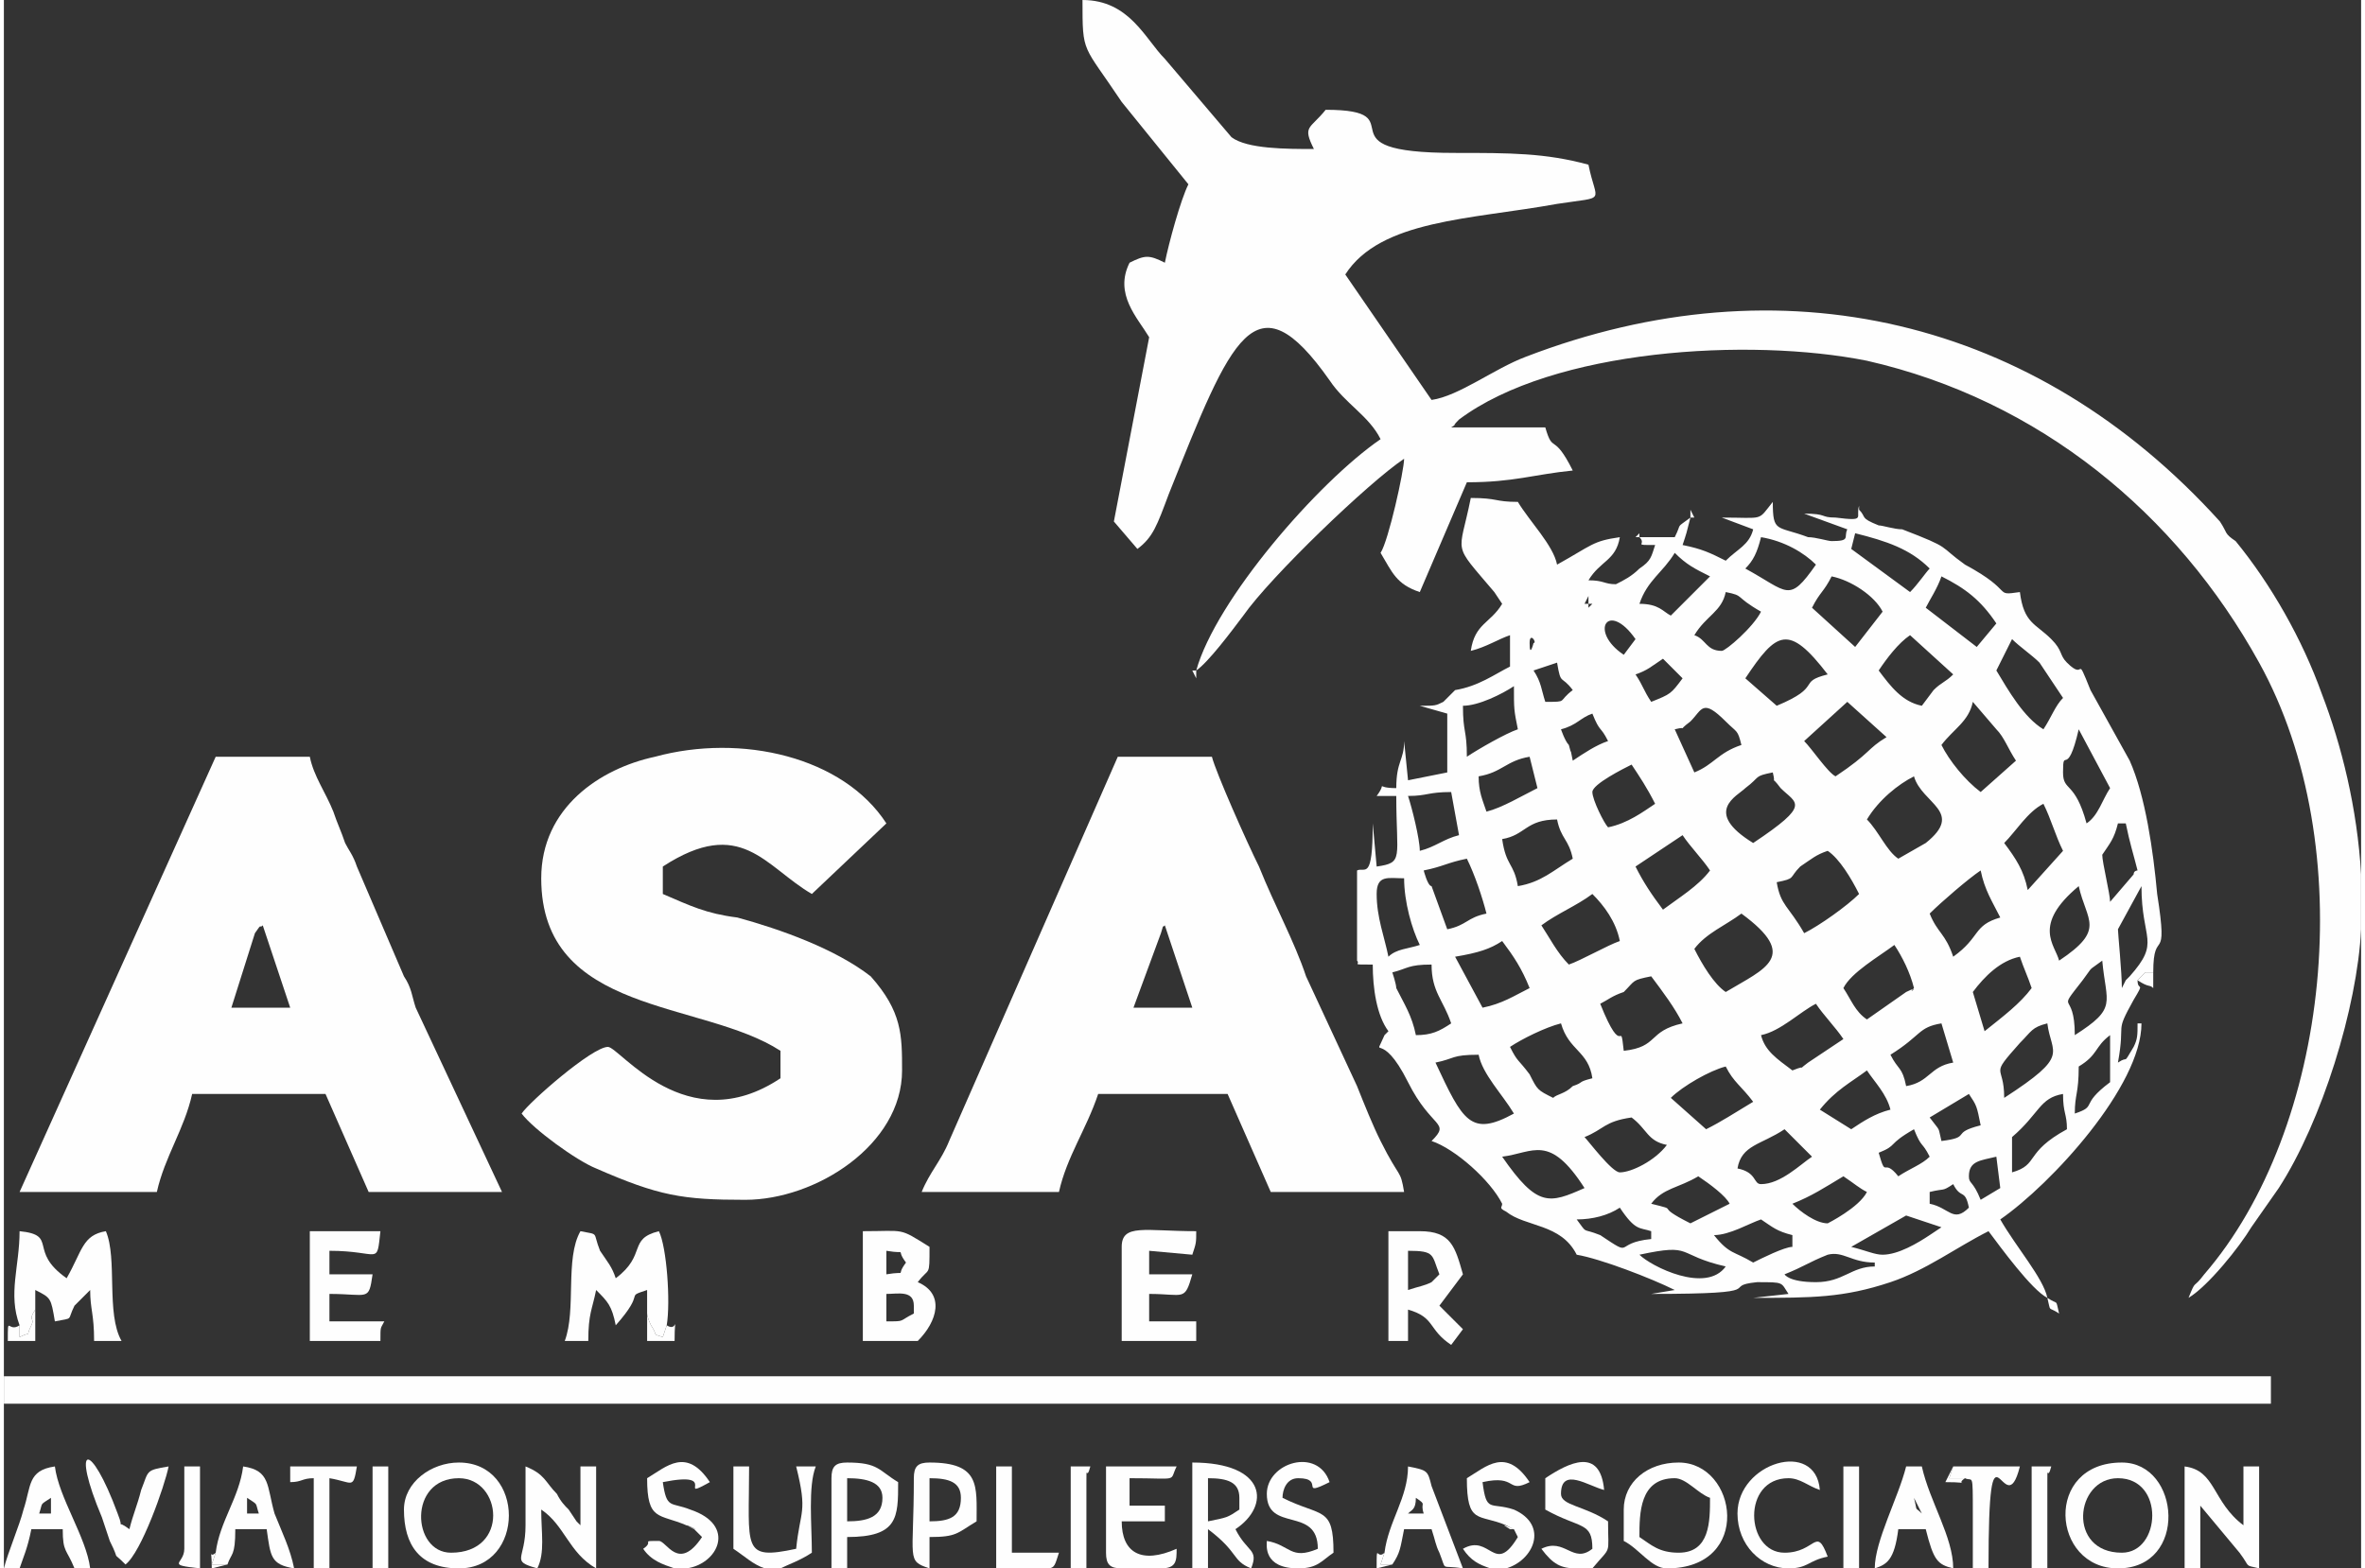
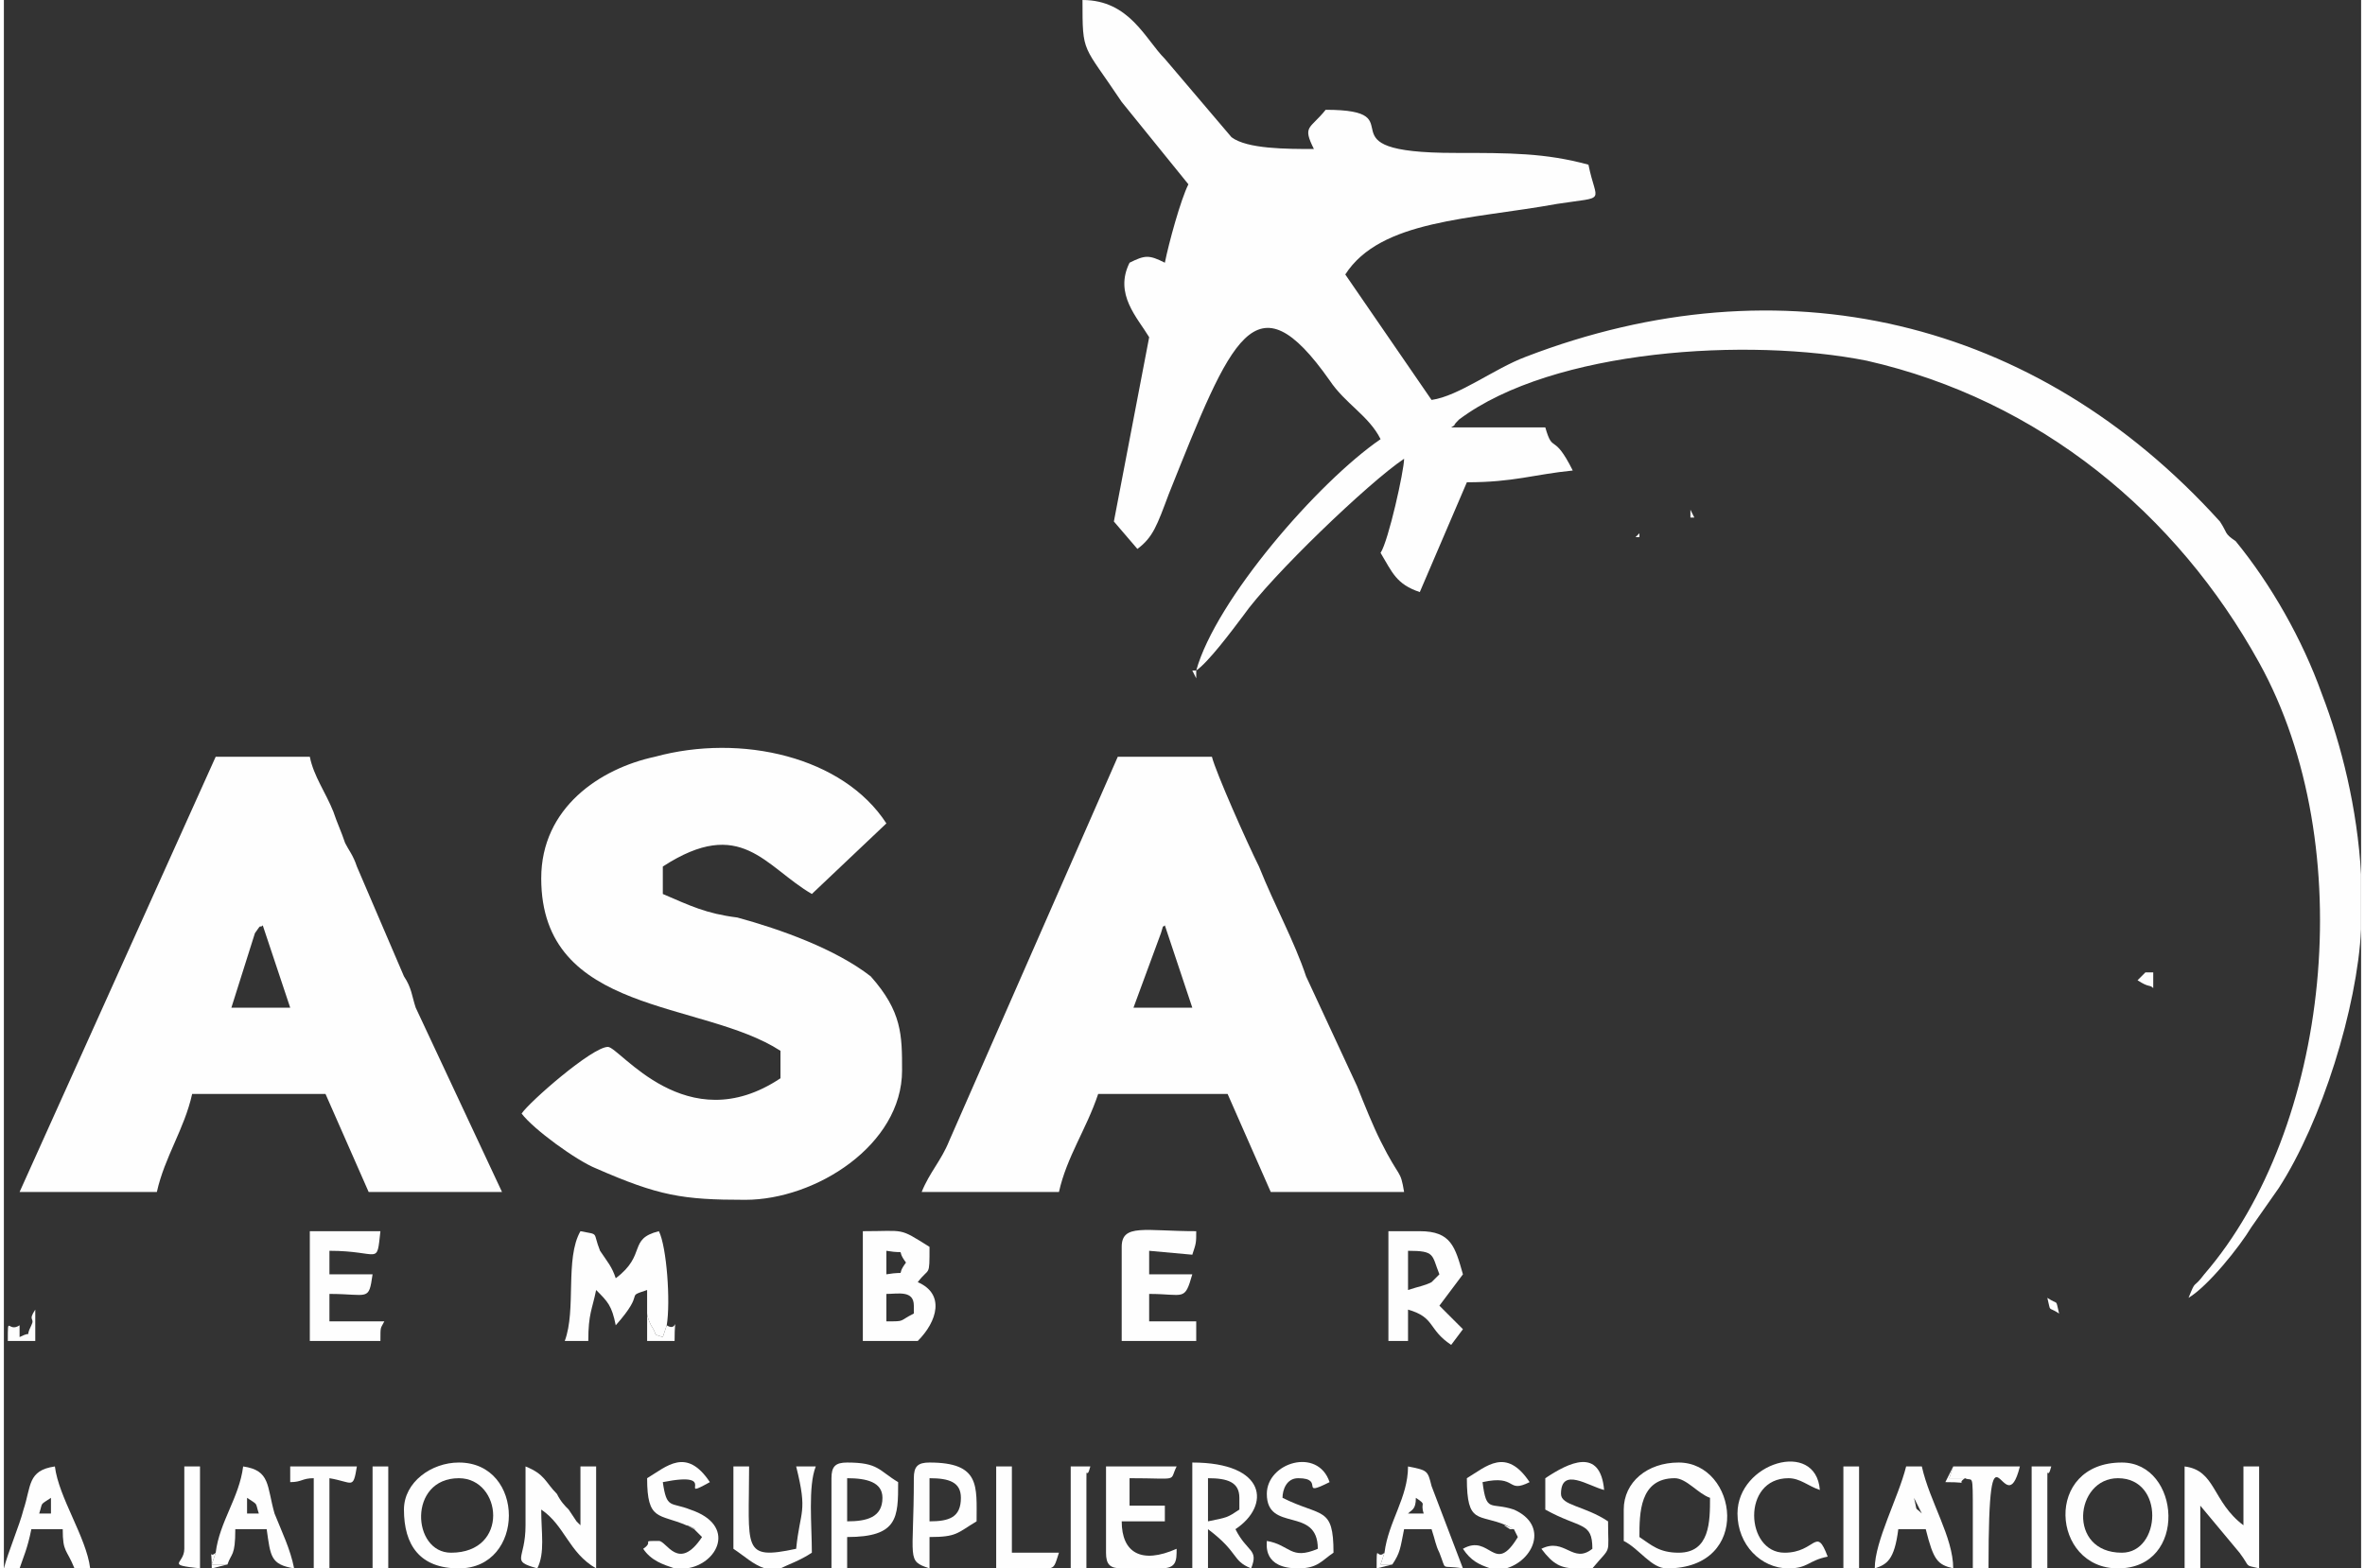
<svg xmlns="http://www.w3.org/2000/svg" xml:space="preserve" width="101px" height="67px" version="1.1" style="shape-rendering:geometricPrecision; text-rendering:geometricPrecision; image-rendering:optimizeQuality; fill-rule:evenodd; clip-rule:evenodd" viewBox="0 0 60100 40000">
  <rect x="0" y="0" width="60100" height="40000" fill="#333333" stroke="none" />
  <defs>
    <style type="text/css">
   
    .fil0 {fill:#FEFEFE}
   
  </style>
  </defs>
  <g id="Layer_x0020_1">
-     <path class="fil0" d="M46200 32700c-700,0 -800,-200 -800,-200 500,-200 600,-300 1100,-500 400,-100 600,200 1200,200l0 100c-600,0 -800,400 -1500,400zm-4500 -700c1400,-300 900,0 2200,300 -500,700 -1900,0 -2200,-300zm1900 -500c400,0 900,-300 1200,-400 300,200 400,300 800,400l0 300c-200,0 -800,300 -1000,400 -500,-300 -600,-200 -1000,-700zm4300 500c-200,0 -400,-100 -800,-200l1400 -800 900 300 -300 200c-300,200 -800,500 -1200,500zm-7800 -900c400,0 800,-100 1100,-300 400,600 500,500 800,600l0 200c-1000,100 -400,500 -1300,-100 -500,-200 -300,0 -600,-400zm9000 -700c400,-100 300,0 600,-200 200,400 300,100 400,600 -400,400 -500,0 -1000,-100l0 -300zm-5900 -400c300,200 700,500 800,700l-1000 500c-1000,-500 -200,-300 -1000,-500 300,-400 700,-400 1200,-700zm3300 1200c-300,0 -700,-300 -900,-500 500,-200 800,-400 1300,-700 300,200 400,300 600,400 -200,400 -1000,800 -1000,800zm3600 -1200c0,-400 300,-400 700,-500l100 800 -500 300c-200,-500 -300,-400 -300,-600zm-5300 200c-200,0 -100,-300 -600,-400 100,-600 600,-600 1200,-1000l700 700c-300,200 -800,700 -1300,700zm-6600 -700c800,-100 1200,-600 2100,800 -900,400 -1200,500 -2100,-800zm10100 500c-400,-500 -300,100 -500,-600 500,-200 200,-200 900,-600 200,500 200,300 400,700 -200,200 -500,300 -800,500zm-8000 -1000c500,-200 500,-400 1200,-500 400,300 400,600 900,700 -300,400 -900,700 -1200,700 -200,0 -800,-800 -900,-900zm10900 900l0 -900c700,-600 700,-1000 1300,-1100 0,500 100,500 100,900 -1100,600 -700,900 -1400,1100zm-2100 -1400l1000 -600c200,300 200,300 300,800 -800,200 -200,300 -1000,400 -100,-400 0,-200 -300,-600zm-2800 -200c400,-500 800,-700 1200,-1000 200,300 500,600 600,1000 -400,100 -700,300 -1000,500l-800 -500zm-3800 -300c300,-300 1000,-700 1400,-800 200,400 400,500 700,900 -500,300 -800,500 -1200,700l-900 -800zm10300 400c0,-500 100,-500 100,-1200 500,-300 400,-500 800,-800l0 1200c-800,600 -300,600 -900,800zm-16300 -1300c500,-100 400,-200 1100,-200 100,500 600,1000 900,1500 -1100,600 -1300,200 -2000,-1300zm14500 900c0,-900 -400,-500 400,-1400 300,-300 300,-400 700,-500 100,800 600,800 -1100,1900zm-2900 -1100c800,-500 700,-700 1300,-800l300 1000c-600,100 -600,500 -1200,600 -100,-500 -200,-400 -400,-800zm-9700 -200c300,-200 900,-500 1300,-600 200,700 700,700 800,1400 -400,100 -200,100 -500,200 -200,200 -400,200 -500,300 -400,-200 -400,-200 -600,-600 -300,-400 -300,-300 -500,-700zm7200 600c-400,-300 -700,-500 -800,-900 500,-100 1000,-600 1400,-800 200,300 500,600 700,900l-900 600c-400,300 100,0 -400,200zm-4900 -1700c200,-100 300,-200 600,-300 300,-300 200,-300 700,-400 300,400 600,800 800,1200 -900,200 -600,600 -1500,700 -100,-900 0,300 -600,-1200zm12100 800c0,-1200 -500,-500 200,-1400 300,-400 100,-200 500,-500 100,1100 400,1200 -700,1900zm-2300 -100l-300 -1000c300,-400 700,-800 1200,-900 100,300 200,500 300,800 -300,400 -700,700 -1200,1100zm-3000 -300c-300,-200 -400,-500 -600,-800 200,-400 900,-800 1300,-1100 200,300 400,700 500,1100 -200,200 200,-100 -200,100l-1000 700zm-12100 -1200c400,-100 400,-200 1000,-200 0,700 300,900 500,1500 -300,200 -500,300 -900,300 -100,-500 -300,-800 -500,-1200 0,-100 -100,-400 -100,-400zm1600 -400c600,-100 900,-200 1200,-400 300,400 500,700 700,1200 -400,200 -700,400 -1200,500l-700 -1300zm6100 -200c300,-400 800,-600 1200,-900 1500,1100 600,1400 -400,2000 -300,-200 -600,-700 -800,-1100zm11400 -1600c0,1400 500,1400 -300,2300 0,0 -100,100 -100,100l-100 200c0,-400 -100,-1400 -100,-1500l600 -1100zm-2100 1900c-100,-400 -700,-900 500,-1900 200,900 700,1100 -500,1900zm-13200 -900c400,-300 900,-500 1300,-800 300,300 600,700 700,1200 -300,100 -1000,500 -1300,600 -300,-300 -500,-700 -700,-1000zm10500 800c-200,-600 -400,-600 -600,-1100 300,-300 1000,-900 1300,-1100 100,500 300,800 500,1200 -700,200 -500,500 -1200,1000zm-14700 -1600c0,-500 300,-400 700,-400 0,600 200,1300 400,1700 -300,100 -600,100 -800,300 -100,-500 -300,-1000 -300,-1600zm10200 -300c500,-100 300,-100 600,-400 300,-200 400,-300 700,-400 300,200 600,700 800,1100 -300,300 -1000,800 -1400,1000 -400,-700 -600,-700 -700,-1300zm-9000 -300c500,-100 600,-200 1100,-300 200,400 400,1000 500,1400 -500,100 -500,300 -1000,400l-400 -1100c-100,0 -200,-400 -200,-400zm5400 -100l1200 -800c200,300 500,600 700,900 -300,400 -800,700 -1200,1000 -300,-400 -500,-700 -700,-1100zm11900 -300c200,-300 300,-400 400,-800l200 0c100,500 200,800 300,1200 0,0 -100,0 -100,100l-600 700c0,-200 -200,-1000 -200,-1200zm-15300 -400c600,-100 600,-500 1400,-500 100,500 300,500 400,1000 -500,300 -800,600 -1400,700 -100,-600 -300,-500 -400,-1200zm12800 100c300,-300 600,-800 1000,-1000 200,400 300,800 500,1200l-900 1000c-100,-500 -300,-800 -600,-1200zm-3500 -600c300,-500 800,-900 1200,-1100 200,700 1300,900 300,1700l-700 400c-300,-200 -500,-700 -800,-1000zm-2900 600c-1300,-800 -400,-1200 -200,-1400 400,-300 200,-300 700,-400 100,400 -100,0 200,400 400,400 800,400 -700,1400zm-4100 -1300c0,-200 800,-600 1000,-700 200,300 400,600 600,1000 -300,200 -700,500 -1200,600 -100,-100 -400,-700 -400,-900zm-4700 100c500,0 500,-100 1100,-100l200 1100c-400,100 -600,300 -1000,400 0,-300 -200,-1100 -300,-1400zm2000 400c-100,-300 -200,-500 -200,-900 600,-100 700,-400 1300,-500l200 800c-400,200 -900,500 -1300,600zm14700 -1000c0,-700 100,200 400,-1100l800 1500c-200,300 -300,700 -600,900 -300,-1100 -600,-800 -600,-1300zm-3100 -700c300,-400 700,-600 800,-1100l600 700c200,200 300,500 500,800l-900 800c-400,-300 -800,-800 -1000,-1200zm-2700 800c-200,-100 -600,-700 -800,-900l1100 -1000 1000 900c-500,300 -400,400 -1300,1000zm-4100 -1200c400,-100 0,100 400,-200 300,-300 300,-600 900,0 300,300 300,200 400,600 -600,200 -700,500 -1200,700l-500 -1100zm-2900 0c400,-100 500,-300 800,-400 200,500 200,300 400,700 -300,100 -600,300 -900,500 -100,-500 0,0 -100,-400 -100,-100 -200,-400 -200,-400zm-2400 700c0,-700 -100,-600 -100,-1300 400,0 1000,-300 1300,-500 0,600 0,600 100,1100 -300,100 -1000,500 -1300,700zm4300 -2100c300,-100 400,-200 700,-400l500 500c-300,400 -300,400 -800,600 -200,-300 -200,-400 -400,-700zm9200 -100l400 -800c200,200 500,400 700,600l600 900c-200,200 -300,500 -500,800 -500,-300 -900,-1000 -1200,-1500zm-3000 0c200,-300 500,-700 800,-900l1100 1000c-200,200 -300,200 -500,400l-300 400c-500,-100 -800,-500 -1100,-900zm-2600 900l-800 -700c800,-1200 1100,-1400 2100,-100 -800,200 -100,300 -1300,800zm-6200 -900l600 -200c100,600 100,300 400,700 -400,300 -100,300 -700,300 -100,-300 -100,-500 -300,-800zm-100 -700c0,-300 200,0 100,0 0,0 -100,400 -100,0zm2700 -100l-300 400c-900,-600 -400,-1400 300,-400zm2200 300c-400,0 -400,-300 -700,-400 300,-500 700,-600 800,-1100 500,100 200,100 900,500 -200,400 -900,1000 -1000,1000zm2300 -1100c200,-400 300,-400 500,-800 500,100 1100,500 1300,900l-700 900 -1100 -1000zm3300 -800c600,300 1000,600 1400,1200l-500 600 -1300 -1000c100,-200 300,-500 400,-800zm-9000 700l100 0 -100 100 0 -100zm0 0l-100 0 100 -200 0 200zm2100 300c-200,-100 -300,-300 -800,-300 200,-600 600,-800 900,-1300 300,300 500,400 900,600l-1000 1000zm2300 -2000c600,100 1100,400 1400,700 -700,1000 -700,700 -1800,100 200,-200 300,-400 400,-800zm4300 800c-100,100 -300,400 -500,600l-1500 -1100 100 -400c800,200 1400,400 1900,900zm3000 18600c-100,-500 -800,-1300 -1200,-2000 1300,-900 3600,-3400 3600,-5000l-100 0c0,300 0,400 -100,600 -300,500 -100,200 -400,400 200,-1100 -100,-700 400,-1600 300,-500 100,-200 100,-500l200 -200 200 0c0,-1200 400,-100 100,-2000 -100,-1100 -300,-2500 -700,-3400l-1000 -1800c-400,-1000 -100,-200 -600,-700 -200,-200 -100,-300 -400,-600 -400,-400 -700,-400 -800,-1200 -700,100 -100,0 -1400,-700 -700,-500 -300,-400 -1600,-900 -200,0 -500,-100 -600,-100 -500,-200 -300,-200 -500,-400 0,0 0,0 0,-100 -100,300 200,400 -600,300 -400,0 -200,-100 -800,-100l1100 400c-100,200 100,300 -400,300 -100,0 -400,-100 -600,-100 -800,-300 -900,-100 -900,-900 -400,500 -200,400 -1300,400l800 300c-100,400 -400,500 -700,800 -400,-200 -600,-300 -1100,-400 100,-300 100,-300 200,-700 -400,300 -200,100 -400,500l-900 0c200,200 -200,200 400,200 -100,300 -100,400 -400,600 -200,200 -400,300 -600,400 -300,0 -300,-100 -700,-100 300,-500 700,-500 800,-1100 -700,100 -700,200 -1600,700 -100,-500 -700,-1100 -1000,-1600 -600,0 -500,-100 -1200,-100 -300,1500 -500,1100 600,2400l200 300c-300,500 -700,500 -800,1200 400,-100 700,-300 1000,-400l0 800c-400,200 -800,500 -1400,600l-300 300c-200,100 -200,100 -600,100l700 200 0 1500 -1000 200 -100 -1000c0,500 -200,500 -200,1200 -600,0 -200,-200 -500,200l500 0c0,1600 200,1700 -500,1800l-100 -1100c0,1500 -200,1100 -400,1200l0 2300c100,100 -200,100 400,100 0,600 100,1300 400,1700l-100 100c-300,700 -100,-200 600,1200 600,1200 1100,1000 600,1500 600,200 1500,1000 1800,1600 0,100 -100,100 100,200 500,400 1400,300 1800,1100 600,100 1900,600 2500,900l-600 100c3200,0 1700,-200 2700,-300 700,0 600,0 800,300l-900 100c1500,0 2300,0 3500,-400 900,-300 1700,-900 2500,-1300 300,400 1100,1500 1500,1700z" />
    <path class="fil0" d="M30400 17100c300,-200 900,-1000 1200,-1400 700,-1000 3200,-3400 4100,-4000 0,300 -400,2100 -600,2400 300,500 400,800 1000,1000l1200 -2800c1200,0 1700,-200 2700,-300 -500,-1000 -500,-400 -700,-1100l-2400 0c300,-200 -100,100 200,-200 2400,-1800 7400,-2100 10400,-1500 4400,1000 7900,3900 10000,7700 2600,4700 1800,11900 -1400,15600 -300,400 -200,100 -400,600 500,-300 1300,-1300 1600,-1800l700 -1000c1100,-1700 2000,-4600 2100,-6600l0 -1400c-100,-1700 -500,-3300 -1000,-4600 -500,-1400 -1300,-2800 -2200,-3900 -300,-200 -200,-200 -400,-500 -4700,-5200 -11200,-6700 -17700,-4200 -800,300 -1700,1000 -2400,1100l-2200 -3200c900,-1400 3200,-1400 5400,-1800 1300,-200 1000,0 800,-1000 -1100,-300 -2000,-300 -3400,-300 -3600,0 -900,-1100 -3300,-1100 -400,500 -600,400 -300,1000 -700,0 -1700,0 -2100,-300l-1700 -2000c-500,-500 -900,-1500 -2100,-1500 0,1400 0,1100 1000,2600l1700 2100c-200,400 -500,1500 -600,2000 -400,-200 -500,-200 -900,0 -400,800 200,1400 500,1900l-900 4700 600 700c400,-300 500,-600 800,-1400 1600,-4000 2200,-5600 4100,-2900 400,600 1000,900 1300,1500 -1600,1100 -4200,4100 -4700,5900z" />
    <path class="fil0" d="M13700 22400c0,3500 4100,3100 6100,4400l0 700c-2400,1600 -4100,-800 -4400,-800 -400,0 -2000,1400 -2200,1700 300,400 1400,1200 1900,1400 1600,700 2200,800 3800,800 1800,0 4000,-1400 4000,-3300 0,-900 0,-1500 -800,-2400 -900,-700 -2300,-1200 -3400,-1500 -800,-100 -1200,-300 -1900,-600l0 -700c2000,-1300 2600,0 3800,700l1900 -1800c-1100,-1700 -3700,-2300 -5900,-1700 -1400,300 -2900,1300 -2900,3100z" />
    <path class="fil0" d="M6600 23600l700 2100 -1500 0 600 -1900c200,-300 100,-100 200,-200zm-6200 6800l3500 0c200,-900 700,-1600 900,-2500l3400 0 1100 2500 3400 0 -2200 -4700c-100,-300 -100,-500 -300,-800l-1200 -2800c-100,-300 -200,-400 -300,-600 -100,-300 -200,-500 -300,-800 -200,-500 -500,-900 -600,-1400l-2400 0 -5000 11100z" />
    <path class="fil0" d="M29600 23600l700 2100 -1500 0 700 -1900c100,-300 0,-100 100,-200zm-6200 6800l3500 0c200,-900 700,-1600 1000,-2500l3300 0 1100 2500 3400 0c-100,-600 -100,-300 -600,-1300 -200,-400 -400,-900 -600,-1400l-1300 -2800c-300,-900 -800,-1800 -1200,-2800 -300,-600 -1100,-2400 -1200,-2800l-2400 0 -4300 9800c-200,500 -500,800 -700,1300z" />
-     <polygon class="fil0" points="0,35800 57800,35800 57800,35100 0,35100 " />
-     <path class="fil0" d="M400 33800l0 300c400,-200 100,100 300,-300 100,-200 -100,-100 100,-400l0 -500c400,200 400,200 500,800 500,-100 300,0 500,-400l400 -400c0,500 100,600 100,1300l700 0c-400,-700 -100,-2100 -400,-2800 -600,100 -600,500 -1000,1200 -1000,-700 -200,-1100 -1200,-1200 0,900 -300,1600 0,2400z" />
    <path class="fil0" d="M16400 33500c0,100 100,300 100,300 200,300 0,200 300,300l100 -300c100,-600 0,-2000 -200,-2400 -800,200 -300,600 -1100,1200 -100,-300 -200,-400 -400,-700 -200,-500 0,-400 -500,-500 -400,700 -100,2000 -400,2800l600 0c0,-700 100,-800 200,-1300 300,300 400,400 500,900 800,-900 200,-700 800,-900l0 600z" />
    <path class="fil0" d="M28500 31800l0 2400 1900 0 0 -500 -1200 0 0 -700c900,0 900,200 1100,-500l-1100 0 0 -600 1100 100c100,-300 100,-300 100,-600 -1300,0 -1900,-200 -1900,400z" />
    <path class="fil0" d="M22500 33700l0 -700c300,0 700,-100 700,300l0 200c-400,200 -200,200 -700,200zm0 -1200l0 -600c600,100 200,-100 500,300 -300,400 100,200 -500,300zm-600 1700l1400 0c500,-500 700,-1200 0,-1500 300,-400 300,-100 300,-900 -800,-500 -600,-400 -1700,-400l0 2800z" />
    <path class="fil0" d="M35800 32900l0 -1000c700,0 600,100 800,600 0,0 0,0 0,0l-200 200c-200,100 -300,100 -600,200zm-500 1300l500 0 0 -800c700,200 500,500 1100,900l300 -400 -600 -600c300,-400 300,-400 600,-800 -200,-700 -300,-1100 -1100,-1100l-800 0 0 2800z" />
    <path class="fil0" d="M7800 34200l1800 0c0,-400 0,-300 100,-500l-1400 0 0 -700c1000,0 1000,200 1100,-500l-1100 0 0 -600c1300,0 1200,400 1300,-500l-1800 0 0 2800z" />
    <path class="fil0" d="M53900 37700c1200,0 1100,1900 100,1900 -1400,0 -1200,-1900 -100,-1900zm0 2300c1800,0 1600,-2700 100,-2700 -2000,0 -1800,2700 -100,2700z" />
    <path class="fil0" d="M11400 39600c-1000,0 -1100,-1900 200,-1900 1100,0 1300,1900 -200,1900zm-1200 -1100c0,900 400,1500 1400,1500 1700,0 1700,-2700 0,-2700 -700,0 -1400,500 -1400,1200z" />
    <path class="fil0" d="M42700 39600c-500,0 -700,-200 -1000,-400 0,-600 0,-1500 900,-1500 300,0 600,400 900,500 0,600 0,1400 -800,1400zm-1400 -1100l0 800c400,200 700,700 1100,700 2200,0 1800,-2700 300,-2700 -800,0 -1400,500 -1400,1200z" />
    <path class="fil0" d="M55600 40000l400 0 0 -1600 1000 1200c300,400 100,300 500,400l0 -2600 -400 0 0 1500c-800,-600 -700,-1400 -1500,-1500l0 2600z" />
    <path class="fil0" d="M13600 40000c200,-400 100,-900 100,-1500 600,400 700,1100 1400,1500l0 -2600 -400 0 0 1500c0,0 -100,-100 -100,-100l-200 -300c-100,-100 -200,-200 -300,-400 -300,-300 -300,-500 -800,-700 0,500 0,1000 0,1500 0,900 -400,900 300,1100z" />
    <path class="fil0" d="M30700 38800l0 -1100c500,0 800,100 800,500l0 300c-300,200 -300,200 -800,300zm-400 1200l400 0 0 -1000c800,600 600,800 1100,1000 200,-500 -100,-400 -400,-1000 900,-600 800,-1700 -1100,-1700l0 2700z" />
    <path class="fil0" d="M28100 39600c0,300 100,400 400,400l1000 0c400,0 400,-200 400,-500 -900,400 -1400,100 -1400,-700l1100 0 0 -400 -900 0 0 -700c1300,0 1000,100 1200,-300l-1800 0 0 2200z" />
    <path class="fil0" d="M37300 37700c0,1200 300,900 1000,1200 600,300 -400,-200 100,100 100,0 100,0 100,0l100 200c-600,1000 -700,-100 -1400,300 200,300 400,400 700,500l400 0c700,-200 1100,-1100 200,-1500 -600,-200 -700,100 -800,-700 900,-200 600,300 1200,0 -600,-900 -1100,-400 -1600,-100z" />
    <path class="fil0" d="M48700 38200c100,400 0,200 200,400l-200 -400zm-1000 1800c300,-100 500,-200 600,-1000l700 0c200,800 300,900 700,1000 0,-800 -600,-1700 -800,-2600l-400 0c-200,800 -800,1900 -800,2600z" />
    <path class="fil0" d="M16400 37700c0,1100 300,900 1000,1200 700,300 -400,-200 200,100l100 100c0,0 100,100 100,100 -600,900 -900,100 -1100,100 -500,0 -100,0 -400,200 200,300 500,400 800,500l300 0c800,-100 1300,-1100 100,-1500 -500,-200 -600,0 -700,-700 1500,-300 300,500 1200,0 -600,-900 -1100,-400 -1600,-100z" />
    <path class="fil0" d="M32200 38100c0,1000 1300,300 1300,1400 -700,300 -700,-100 -1300,-200 0,100 -100,700 800,700 500,0 600,-200 900,-400 0,-1200 -300,-900 -1300,-1400 0,-200 100,-500 400,-500 700,0 0,500 800,100 -300,-900 -1600,-500 -1600,300z" />
    <path class="fil0" d="M1200 38200l0 400 -300 0c100,-300 0,-200 300,-400zm-1200 1800l400 0c100,-300 200,-500 300,-1000l800 0c0,600 100,500 300,1000l400 0c-100,-800 -800,-1800 -900,-2600 -700,100 -600,500 -800,1100 -100,400 -400,1100 -500,1500z" />
    <path class="fil0" d="M23600 38800l0 -1100c500,0 800,100 800,500 0,500 -300,600 -800,600zm-400 -1100c0,2100 -200,2100 400,2300l0 -800c700,0 700,-100 1200,-400 0,-900 100,-1500 -1200,-1500 -300,0 -400,100 -400,400z" />
    <path class="fil0" d="M21500 38800l0 -1100c500,0 900,100 900,500 0,500 -400,600 -900,600zm-400 -1100l0 2300 400 0 0 -800c1300,0 1300,-500 1300,-1400 -500,-300 -500,-500 -1300,-500 -300,0 -400,100 -400,400z" />
    <path class="fil0" d="M6200 38200c300,200 200,100 300,400l-300 0 0 -400zm-800 1400l-100 300 400 0c100,-300 200,-200 200,-900l800 0c100,700 100,900 700,1000 -100,-500 -300,-900 -500,-1400 -200,-700 -100,-1100 -800,-1200 -100,800 -600,1400 -700,2200z" />
    <path class="fil0" d="M44200 38600c0,800 600,1400 1300,1400 500,0 500,-200 1000,-300 -300,-800 -300,-100 -1100,-100 -1000,0 -1100,-1900 100,-1900 300,0 500,200 800,300 -100,-1300 -2100,-700 -2100,600z" />
    <path class="fil0" d="M39300 37700l0 800c900,500 1200,300 1200,1000 -500,400 -700,-300 -1300,0 300,400 500,500 900,500l400 0c500,-600 400,-300 400,-1200 -600,-400 -1200,-400 -1200,-700 0,-700 700,-200 1100,-100 -100,-1100 -900,-700 -1500,-300z" />
    <path class="fil0" d="M36000 38200c300,200 100,100 200,400l-400 0c100,-100 200,-100 200,-400zm-800 1400l-100 300 300 0c200,-300 200,-400 300,-900l700 0c100,300 100,400 200,600 200,500 0,300 600,400l-800 -2100c-100,-400 -100,-400 -600,-500 0,800 -500,1400 -600,2200z" />
    <path class="fil0" d="M18600 39200l0 300c300,200 500,400 800,500l400 0c200,-100 500,-200 800,-400 0,-700 -100,-1700 100,-2200l-500 0c300,1200 100,1100 0,2100 -1400,300 -1200,0 -1200,-2100l-400 0 0 1800z" />
-     <path class="fil0" d="M3100 39900c400,-300 1000,-2000 1100,-2500 -600,100 -500,100 -700,600 -100,400 -200,600 -300,1000 -400,-300 -100,100 -300,-400 -700,-1900 -1200,-1800 -400,100 100,300 100,300 200,600 300,600 0,200 400,600z" />
    <path class="fil0" d="M50000 37700c200,100 200,-200 200,900 0,500 0,900 0,1400l400 0c0,-4300 400,-1000 800,-2600l-1700 0 -100 300 400 0z" />
    <path class="fil0" d="M26600 40000c200,0 200,-100 300,-400l-1200 0 0 -2200 -400 0 0 2600 1300 0z" />
    <path class="fil0" d="M7300 37800c300,0 300,-100 600,-100l0 2300 400 0 0 -2300c600,100 600,300 700,-300l-1700 0 0 400z" />
    <path class="fil0" d="M4600 39500c0,400 -500,400 400,500l0 -2600 -400 0 0 2100z" />
    <path class="fil0" d="M27200 40000l400 0 0 -2200c0,-500 0,0 100,-400l-500 0 0 2600z" />
    <path class="fil0" d="M51700 40000l400 0 0 -2200c0,-500 0,0 100,-400l-500 0 0 2600z" />
    <polygon class="fil0" points="9400,40000 9800,40000 9800,37400 9400,37400 " />
    <polygon class="fil0" points="46900,40000 47300,40000 47300,37400 46900,37400 " />
    <path class="fil0" d="M400 33800c-300,200 -300,-300 -300,400l700 0 0 -800c-200,300 0,200 -100,400 -200,400 100,100 -300,300l0 -300z" />
    <path class="fil0" d="M16900 33800l-100 300c-300,-100 -100,0 -300,-300 0,0 -100,-200 -100,-300l0 700 700 0c0,-800 100,-200 -200,-400z" />
    <path class="fil0" d="M54400 25000c300,200 300,100 400,200l0 -400 -200 0 -200 200z" />
    <path class="fil0" d="M52400 33500c-100,-400 0,-200 -300,-400 100,400 0,200 300,400z" />
    <path class="fil0" d="M50000 37700l-400 0 100 -300 -200 400c800,0 200,100 500,-100z" />
    <path class="fil0" d="M5700 39900l-400 0 100 -300c-200,200 -100,-300 -100,400l400 -100z" />
    <path class="fil0" d="M35400 39900l-300 0 100 -300c-200,200 -200,-300 -200,400l400 -100z" />
    <polygon class="fil0" points="43000,13200 43100,13200 43000,13000 " />
    <polygon class="fil0" points="30400,17100 30300,17100 30400,17300 " />
    <polygon class="fil0" points="41700,13700 41700,13600 41600,13700 " />
    <polygon class="fil0" points="52500,33700 52600,34000 " />
    <polygon class="fil0" points="52500,33700 52400,33500 " />
  </g>
</svg>